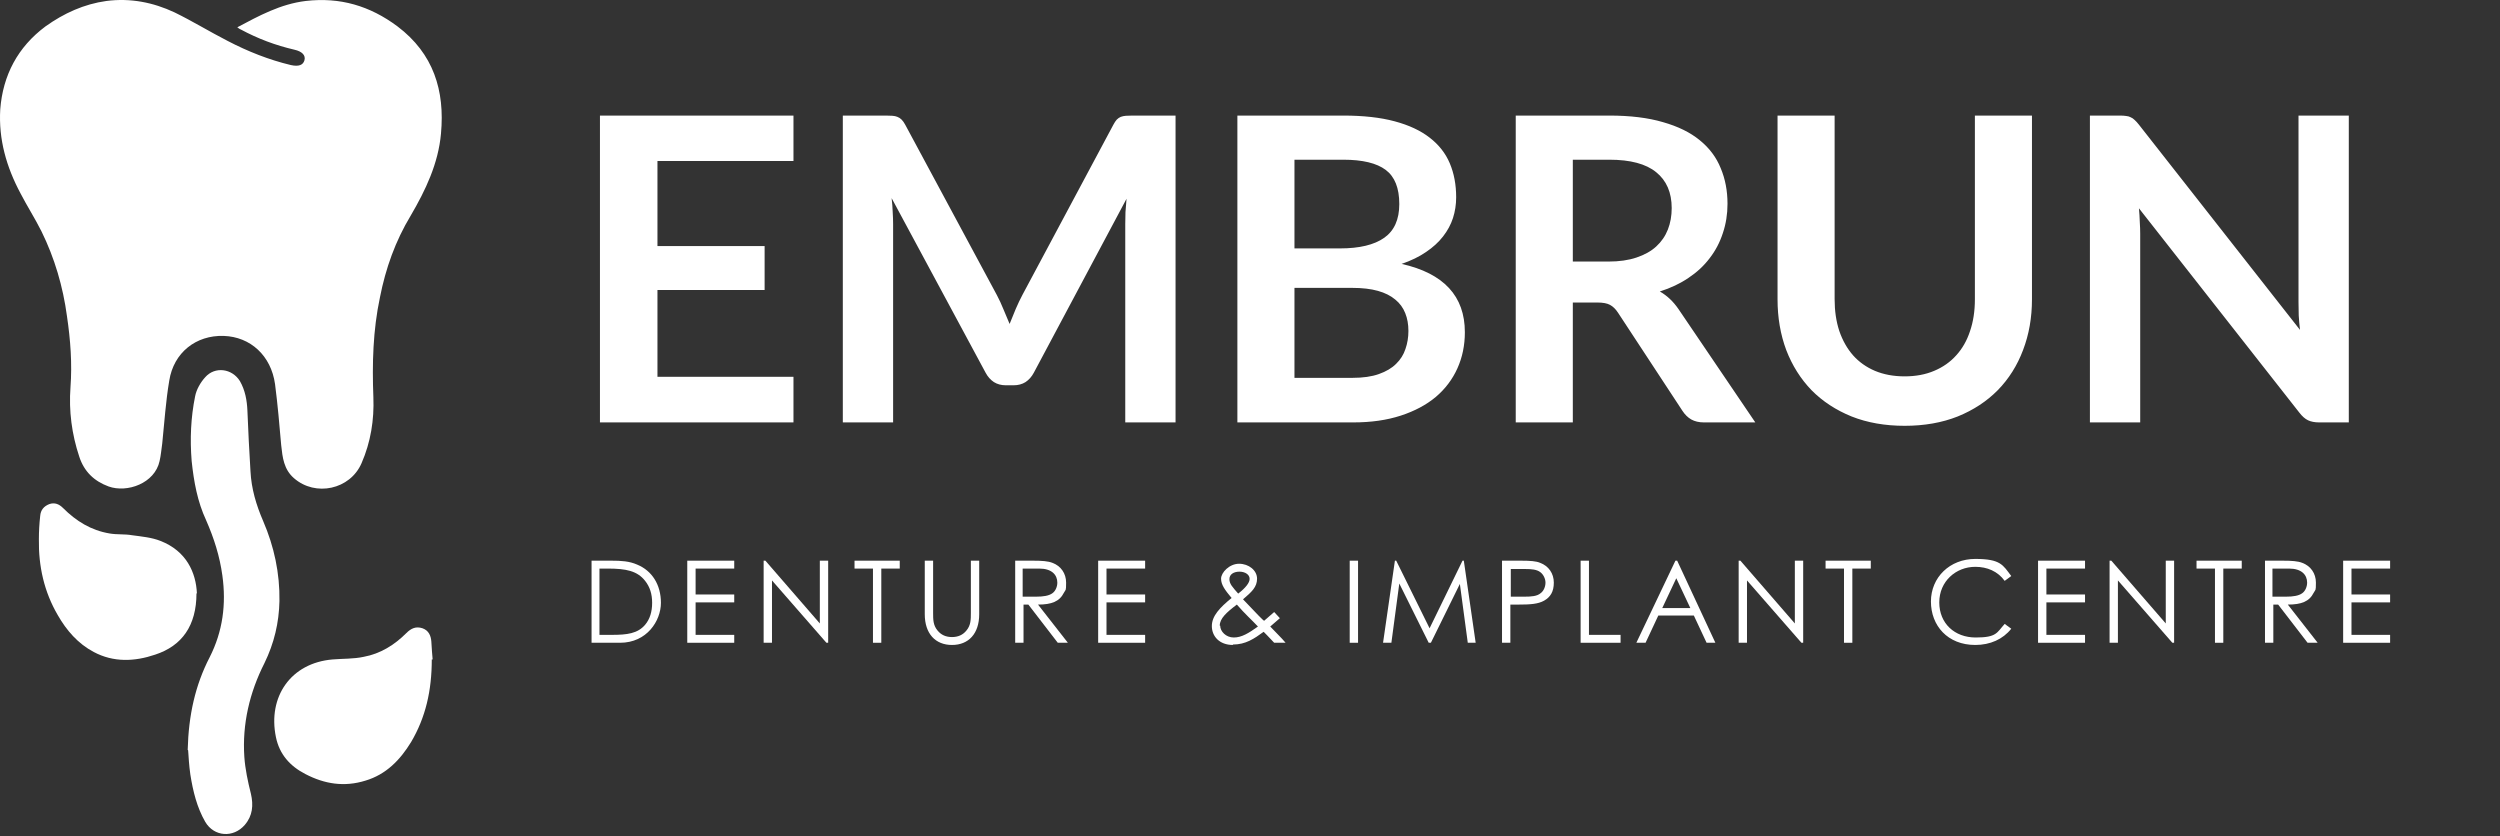
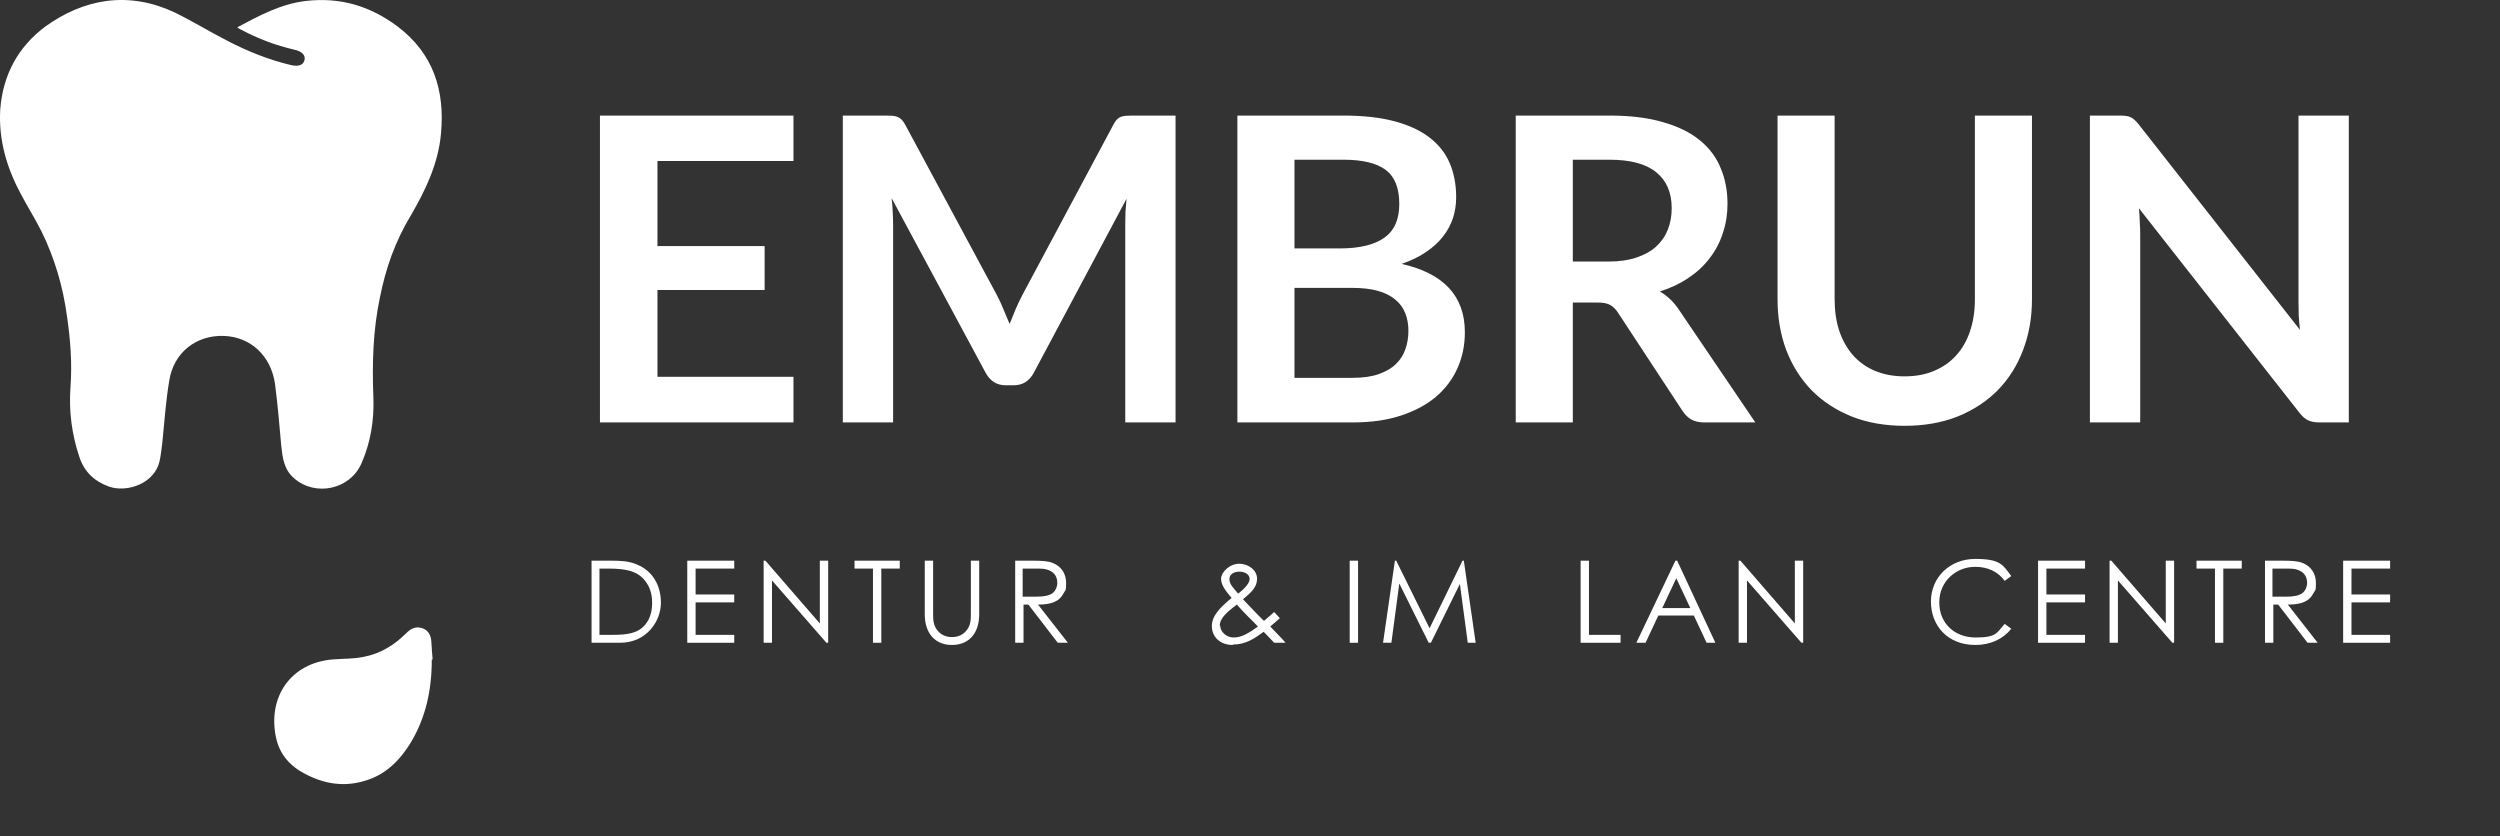
<svg xmlns="http://www.w3.org/2000/svg" width="290" height="97" viewBox="0 0 290 97" fill="none">
  <rect x="0" y="0" width="290" height="97" fill="#333333" stroke="none" />
  <path d="M68.621 65.039H70.964C72.033 65.039 73.001 65.09 73.917 65.497C75.648 66.21 76.667 67.839 76.667 69.927C76.667 72.015 75.037 74.561 71.931 74.561H68.621V65.039ZM70.964 73.644C72.746 73.644 73.968 73.492 74.834 72.473C75.394 71.811 75.648 70.946 75.648 69.927C75.648 68.909 75.394 68.094 74.834 67.381C73.917 66.21 72.593 65.955 70.505 65.955H69.538V73.644H70.964Z" fill="white" />
  <path d="M79.723 65.039H85.171V65.955H80.69V68.96H85.171V69.876H80.69V73.644H85.171V74.561H79.723V65.039Z" fill="white" />
  <path d="M88.582 74.561V65.039H88.786L95.1 72.32V65.039H96.068V74.561H95.864L89.55 67.33V74.561H88.582Z" fill="white" />
  <path d="M99.125 65.955V65.039H104.37V65.955H102.231V74.561H101.264V65.955H99.125Z" fill="white" />
  <path d="M112.62 65.039H113.588V71.251C113.588 73.492 112.366 74.816 110.431 74.816C108.496 74.816 107.273 73.492 107.273 71.251V65.039H108.241V71.098C108.241 71.862 108.241 72.524 108.75 73.135C109.158 73.644 109.718 73.899 110.431 73.899C111.144 73.899 111.704 73.644 112.111 73.135C112.62 72.524 112.62 71.862 112.62 71.098V65.039Z" fill="white" />
  <path d="M117.66 65.039H119.85C120.868 65.039 121.581 65.09 122.09 65.293C123.058 65.65 123.669 66.515 123.669 67.585C123.669 68.654 123.618 68.349 123.414 68.756C122.905 69.774 121.988 70.131 120.41 70.131L123.873 74.561H122.701L119.29 70.131H118.729V74.561H117.762V65.039H117.66ZM118.628 65.955V69.214C119.137 69.214 119.697 69.214 120.206 69.214C121.021 69.214 121.683 69.112 122.09 68.807C122.447 68.552 122.65 68.043 122.65 67.585C122.65 66.668 121.988 65.955 120.563 65.955H118.628Z" fill="white" />
-   <path d="M127.387 65.039H132.835V65.955H128.354V68.96H132.835V69.876H128.354V73.644H132.835V74.561H127.387V65.039Z" fill="white" />
  <path d="M143.019 74.816C141.44 74.816 140.574 73.797 140.574 72.626C140.574 71.455 141.491 70.487 142.866 69.367C142.102 68.45 141.644 67.839 141.644 67.126C141.644 66.413 142.611 65.395 143.731 65.395C144.852 65.395 145.819 66.159 145.819 67.126C145.819 68.094 145.208 68.654 144.19 69.52C145.768 71.2 146.583 72.015 146.634 72.015C147.041 71.659 147.449 71.302 147.805 70.996L148.467 71.71C148.111 72.015 147.754 72.32 147.347 72.677C147.958 73.339 148.62 73.95 149.129 74.561H147.805C147.143 73.848 146.736 73.441 146.583 73.288C145.463 74.103 144.495 74.765 143.019 74.765V74.816ZM141.542 72.575C141.542 73.237 142.204 73.95 143.12 73.95C144.037 73.95 144.852 73.441 145.921 72.677C145.259 71.964 144.393 71.2 143.477 70.131C142.255 71.047 141.491 71.76 141.491 72.575H141.542ZM144.954 67.126C144.954 66.668 144.444 66.312 143.782 66.312C143.12 66.312 142.611 66.617 142.611 67.177C142.611 67.737 142.968 68.094 143.63 68.858C144.495 68.196 144.954 67.585 144.954 67.177V67.126Z" fill="white" />
  <path d="M156.566 65.039H157.534V74.561H156.566V65.039Z" fill="white" />
  <path d="M160.434 74.561L161.809 65.039H161.961L165.831 72.881L169.651 65.039H169.803L171.178 74.561H170.262L169.345 67.737L165.984 74.561H165.73L162.318 67.687L161.401 74.561H160.485H160.434Z" fill="white" />
-   <path d="M174.285 65.039H176.475C177.493 65.039 178.206 65.09 178.665 65.293C179.632 65.65 180.243 66.515 180.243 67.585C180.243 68.654 179.836 69.265 179.123 69.673C178.41 70.08 177.443 70.131 176.169 70.131H175.202V74.561H174.234V65.039H174.285ZM175.253 65.955V69.214C175.813 69.214 176.322 69.214 176.831 69.214C177.646 69.214 178.308 69.163 178.716 68.807C179.072 68.552 179.276 68.043 179.276 67.585C179.276 67.126 179.021 66.617 178.665 66.363C178.257 66.057 177.646 66.006 176.933 66.006H175.253V65.955Z" fill="white" />
  <path d="M183.352 65.039H184.319V73.644H187.986V74.561H183.352V65.039Z" fill="white" />
  <path d="M194.552 65.039L198.983 74.561H197.964L196.487 71.404H192.363L190.886 74.561H189.816L194.349 65.039H194.552ZM194.45 67.076L192.821 70.538H196.08L194.45 67.076Z" fill="white" />
  <path d="M201.684 74.561V65.039H201.887L208.202 72.32V65.039H209.169V74.561H208.966L202.651 67.33V74.561H201.684Z" fill="white" />
-   <path d="M211.766 65.955V65.039H217.011V65.955H214.872V74.561H213.904V65.955H211.766Z" fill="white" />
  <path d="M232.543 67.381C231.729 66.261 230.506 65.752 229.131 65.752C226.891 65.752 224.956 67.432 224.956 69.876C224.956 72.321 226.738 73.95 229.182 73.95C231.627 73.95 231.627 73.39 232.543 72.372L233.307 72.932C232.34 74.154 230.863 74.816 229.131 74.816C225.923 74.816 223.988 72.575 223.988 69.775C223.988 66.974 226.178 64.835 229.131 64.835C232.085 64.835 232.34 65.548 233.307 66.821L232.543 67.381Z" fill="white" />
  <path d="M236.414 65.039H241.863V65.955H237.382V68.96H241.863V69.876H237.382V73.644H241.863V74.561H236.414V65.039Z" fill="white" />
  <path d="M244.711 74.561V65.039H244.915L251.229 72.32V65.039H252.197V74.561H251.993L245.678 67.33V74.561H244.711Z" fill="white" />
  <path d="M254.797 65.955V65.039H260.042V65.955H257.903V74.561H256.936V65.955H254.797Z" fill="white" />
  <path d="M262.637 65.039H264.826C265.845 65.039 266.558 65.09 267.067 65.293C268.035 65.65 268.646 66.515 268.646 67.585C268.646 68.654 268.595 68.349 268.391 68.756C267.882 69.774 266.965 70.131 265.387 70.131L268.849 74.561H267.678L264.266 70.131H263.706V74.561H262.739V65.039H262.637ZM263.604 65.955V69.214C264.113 69.214 264.674 69.214 265.183 69.214C265.998 69.214 266.66 69.112 267.067 68.807C267.423 68.552 267.627 68.043 267.627 67.585C267.627 66.668 266.965 65.955 265.539 65.955H263.604Z" fill="white" />
  <path d="M271.805 65.039H277.253V65.955H272.772V68.96H277.253V69.876H272.772V73.644H277.253V74.561H271.805V65.039Z" fill="white" />
  <path d="M27.526 3.167C30.022 1.843 32.517 0.468 35.47 0.112C39.442 -0.346 42.905 0.672 46.113 3.065C50.289 6.223 51.613 10.5 51.155 15.491C50.849 18.953 49.372 22.06 47.641 25.013C45.859 27.967 44.738 31.124 44.076 34.485C43.262 38.304 43.16 42.174 43.312 46.095C43.414 48.692 43.007 51.289 41.938 53.734C40.614 56.789 36.591 57.655 34.096 55.465C32.924 54.447 32.772 53.072 32.619 51.646C32.415 49.303 32.211 46.91 31.906 44.568C31.448 41.258 29.054 39.068 25.948 38.966C22.74 38.864 20.143 40.901 19.633 44.16C19.226 46.554 19.073 48.998 18.819 51.442C18.717 52.155 18.666 52.817 18.513 53.479C17.953 56.076 14.745 57.197 12.606 56.433C10.926 55.822 9.754 54.701 9.194 52.97C8.329 50.373 7.972 47.674 8.176 44.924C8.379 42.174 8.176 39.424 7.768 36.675C7.31 33.263 6.343 29.953 4.815 26.846C4.051 25.319 3.134 23.893 2.371 22.416C0.741 19.361 -0.176 16.153 0.028 12.69C0.334 8.718 2.065 5.459 5.273 3.065C7.412 1.538 9.754 0.468 12.351 0.112C15.101 -0.245 17.749 0.265 20.244 1.436C22.332 2.454 24.318 3.677 26.406 4.746C28.749 5.968 31.193 6.936 33.739 7.547C34.656 7.75 35.165 7.547 35.318 6.987C35.47 6.426 35.063 5.968 34.146 5.764C31.957 5.255 29.92 4.491 27.934 3.422C27.781 3.371 27.679 3.269 27.526 3.167Z" fill="white" />
-   <path d="M21.773 86.986C21.875 82.963 22.639 79.501 24.32 76.242C25.847 73.237 26.255 70.08 25.796 66.77C25.491 64.529 24.829 62.442 23.912 60.354C22.894 58.164 22.486 55.873 22.232 53.479C22.028 50.933 22.13 48.438 22.639 45.943C22.792 45.179 23.25 44.364 23.81 43.753C24.931 42.48 26.917 42.734 27.833 44.211C28.444 45.281 28.648 46.452 28.699 47.623C28.801 49.965 28.903 52.308 29.055 54.65C29.157 56.687 29.717 58.571 30.532 60.456C31.805 63.409 32.467 66.515 32.416 69.724C32.365 72.219 31.805 74.612 30.685 76.904C28.954 80.316 28.088 83.982 28.343 87.801C28.444 89.227 28.75 90.653 29.106 92.079C29.412 93.403 29.31 94.625 28.393 95.694C27.069 97.222 24.829 97.069 23.81 95.338C22.843 93.657 22.384 91.773 22.079 89.838C21.926 88.769 21.875 87.75 21.824 87.037L21.773 86.986Z" fill="white" />
-   <path d="M22.792 68.807C22.792 72.575 21.111 74.918 18.005 75.936C15.612 76.751 13.167 76.853 10.876 75.631C9.043 74.663 7.719 73.135 6.7 71.353C5.122 68.654 4.46 65.701 4.511 62.543C4.511 61.627 4.561 60.761 4.663 59.844C4.714 59.182 5.071 58.724 5.733 58.47C6.344 58.266 6.853 58.47 7.311 58.928C8.839 60.456 10.57 61.525 12.709 61.881C13.575 62.034 14.441 61.932 15.306 62.085C16.427 62.238 17.598 62.34 18.616 62.747C21.621 63.918 22.741 66.414 22.843 68.858L22.792 68.807Z" fill="white" />
  <path d="M50.086 76.496C50.086 80.112 49.373 83.218 47.692 86.07C46.419 88.157 44.789 89.838 42.396 90.551C39.952 91.315 37.66 90.958 35.42 89.787C33.637 88.871 32.415 87.496 32.008 85.51C31.04 80.825 33.739 76.904 38.577 76.496C39.799 76.394 41.021 76.445 42.192 76.191C44.127 75.834 45.757 74.816 47.132 73.441C47.692 72.881 48.252 72.626 49.016 72.881C49.729 73.135 49.984 73.746 50.035 74.408C50.085 75.223 50.136 76.038 50.187 76.496H50.086Z" fill="white" />
  <path d="M92.043 13.406V18.674H76.265V28.545H88.695V33.64H76.265V43.708H92.043V49H69.594V13.406H92.043ZM115.638 34.231C115.917 34.756 116.171 35.306 116.401 35.88C116.647 36.438 116.885 37.004 117.115 37.578C117.344 36.988 117.582 36.405 117.828 35.831C118.075 35.256 118.337 34.707 118.616 34.181L129.152 14.465C129.283 14.219 129.414 14.021 129.545 13.874C129.693 13.726 129.849 13.62 130.013 13.554C130.194 13.488 130.391 13.447 130.604 13.431C130.817 13.414 131.072 13.406 131.367 13.406H136.364V49H130.53V26.009C130.53 25.583 130.538 25.115 130.555 24.606C130.587 24.097 130.628 23.581 130.678 23.055L119.921 43.24C119.675 43.7 119.355 44.06 118.961 44.323C118.567 44.569 118.107 44.692 117.582 44.692H116.672C116.146 44.692 115.687 44.569 115.293 44.323C114.899 44.06 114.579 43.7 114.333 43.24L103.428 22.982C103.494 23.523 103.535 24.056 103.552 24.581C103.584 25.09 103.601 25.566 103.601 26.009V49H97.767V13.406H102.764C103.059 13.406 103.314 13.414 103.527 13.431C103.74 13.447 103.929 13.488 104.093 13.554C104.274 13.62 104.438 13.726 104.585 13.874C104.733 14.021 104.873 14.219 105.004 14.465L115.638 34.231ZM143.536 49V13.406H155.819C158.149 13.406 160.135 13.628 161.776 14.071C163.434 14.514 164.787 15.146 165.838 15.966C166.904 16.787 167.684 17.779 168.176 18.945C168.668 20.11 168.915 21.423 168.915 22.883C168.915 23.72 168.792 24.524 168.545 25.295C168.299 26.05 167.914 26.764 167.388 27.437C166.88 28.093 166.223 28.692 165.419 29.234C164.632 29.775 163.688 30.235 162.588 30.612C167.479 31.712 169.924 34.354 169.924 38.538C169.924 40.048 169.637 41.443 169.062 42.723C168.488 44.003 167.651 45.111 166.552 46.046C165.452 46.965 164.098 47.687 162.49 48.212C160.882 48.737 159.044 49 156.976 49H143.536ZM150.158 33.394V43.831H156.878C158.108 43.831 159.134 43.683 159.955 43.388C160.792 43.092 161.456 42.699 161.948 42.206C162.457 41.714 162.818 41.139 163.032 40.483C163.261 39.827 163.376 39.129 163.376 38.391C163.376 37.62 163.253 36.93 163.007 36.323C162.761 35.7 162.375 35.174 161.85 34.748C161.325 34.305 160.652 33.968 159.832 33.739C159.011 33.509 158.018 33.394 156.853 33.394H150.158ZM150.158 28.815H155.45C157.698 28.815 159.405 28.405 160.57 27.585C161.735 26.764 162.318 25.459 162.318 23.671C162.318 21.816 161.793 20.495 160.742 19.708C159.692 18.92 158.051 18.526 155.819 18.526H150.158V28.815ZM182.447 35.092V49H175.825V13.406H186.68C189.109 13.406 191.185 13.661 192.908 14.169C194.648 14.662 196.067 15.359 197.167 16.262C198.282 17.164 199.095 18.247 199.603 19.511C200.129 20.758 200.391 22.136 200.391 23.646C200.391 24.844 200.211 25.976 199.85 27.043C199.505 28.11 198.996 29.078 198.323 29.948C197.667 30.817 196.847 31.581 195.862 32.237C194.894 32.893 193.786 33.419 192.539 33.812C193.376 34.288 194.098 34.969 194.705 35.855L203.616 49H197.659C197.084 49 196.592 48.885 196.182 48.655C195.788 48.426 195.452 48.097 195.173 47.671L187.69 36.274C187.411 35.847 187.099 35.544 186.754 35.363C186.426 35.183 185.934 35.092 185.277 35.092H182.447ZM182.447 30.341H186.582C187.829 30.341 188.912 30.186 189.831 29.874C190.767 29.562 191.53 29.135 192.12 28.594C192.728 28.036 193.179 27.38 193.474 26.625C193.77 25.87 193.917 25.041 193.917 24.139C193.917 22.333 193.318 20.947 192.12 19.979C190.939 19.01 189.126 18.526 186.68 18.526H182.447V30.341ZM220.939 43.658C222.219 43.658 223.36 43.445 224.361 43.019C225.378 42.592 226.232 41.993 226.921 41.221C227.626 40.45 228.16 39.515 228.521 38.415C228.898 37.316 229.087 36.085 229.087 34.723V13.406H235.708V34.723C235.708 36.84 235.364 38.801 234.675 40.606C234.002 42.395 233.025 43.946 231.745 45.258C230.465 46.555 228.915 47.572 227.093 48.311C225.272 49.033 223.22 49.394 220.939 49.394C218.658 49.394 216.607 49.033 214.785 48.311C212.964 47.572 211.413 46.555 210.133 45.258C208.869 43.946 207.893 42.395 207.204 40.606C206.531 38.801 206.195 36.84 206.195 34.723V13.406H212.816V34.699C212.816 36.06 212.997 37.291 213.358 38.391C213.735 39.49 214.268 40.434 214.958 41.221C215.647 41.993 216.492 42.592 217.493 43.019C218.511 43.445 219.659 43.658 220.939 43.658ZM245.901 13.406C246.197 13.406 246.443 13.423 246.64 13.455C246.837 13.472 247.009 13.521 247.157 13.603C247.321 13.669 247.477 13.775 247.624 13.923C247.772 14.054 247.936 14.235 248.117 14.465L266.8 38.268C266.734 37.693 266.685 37.135 266.652 36.594C266.636 36.036 266.627 35.519 266.627 35.043V13.406H272.461V49H269.04C268.514 49 268.08 48.918 267.735 48.754C267.39 48.59 267.054 48.294 266.726 47.868L248.117 24.163C248.166 24.688 248.199 25.213 248.215 25.738C248.248 26.247 248.264 26.715 248.264 27.142V49H242.43V13.406H245.901Z" fill="white" />
</svg>